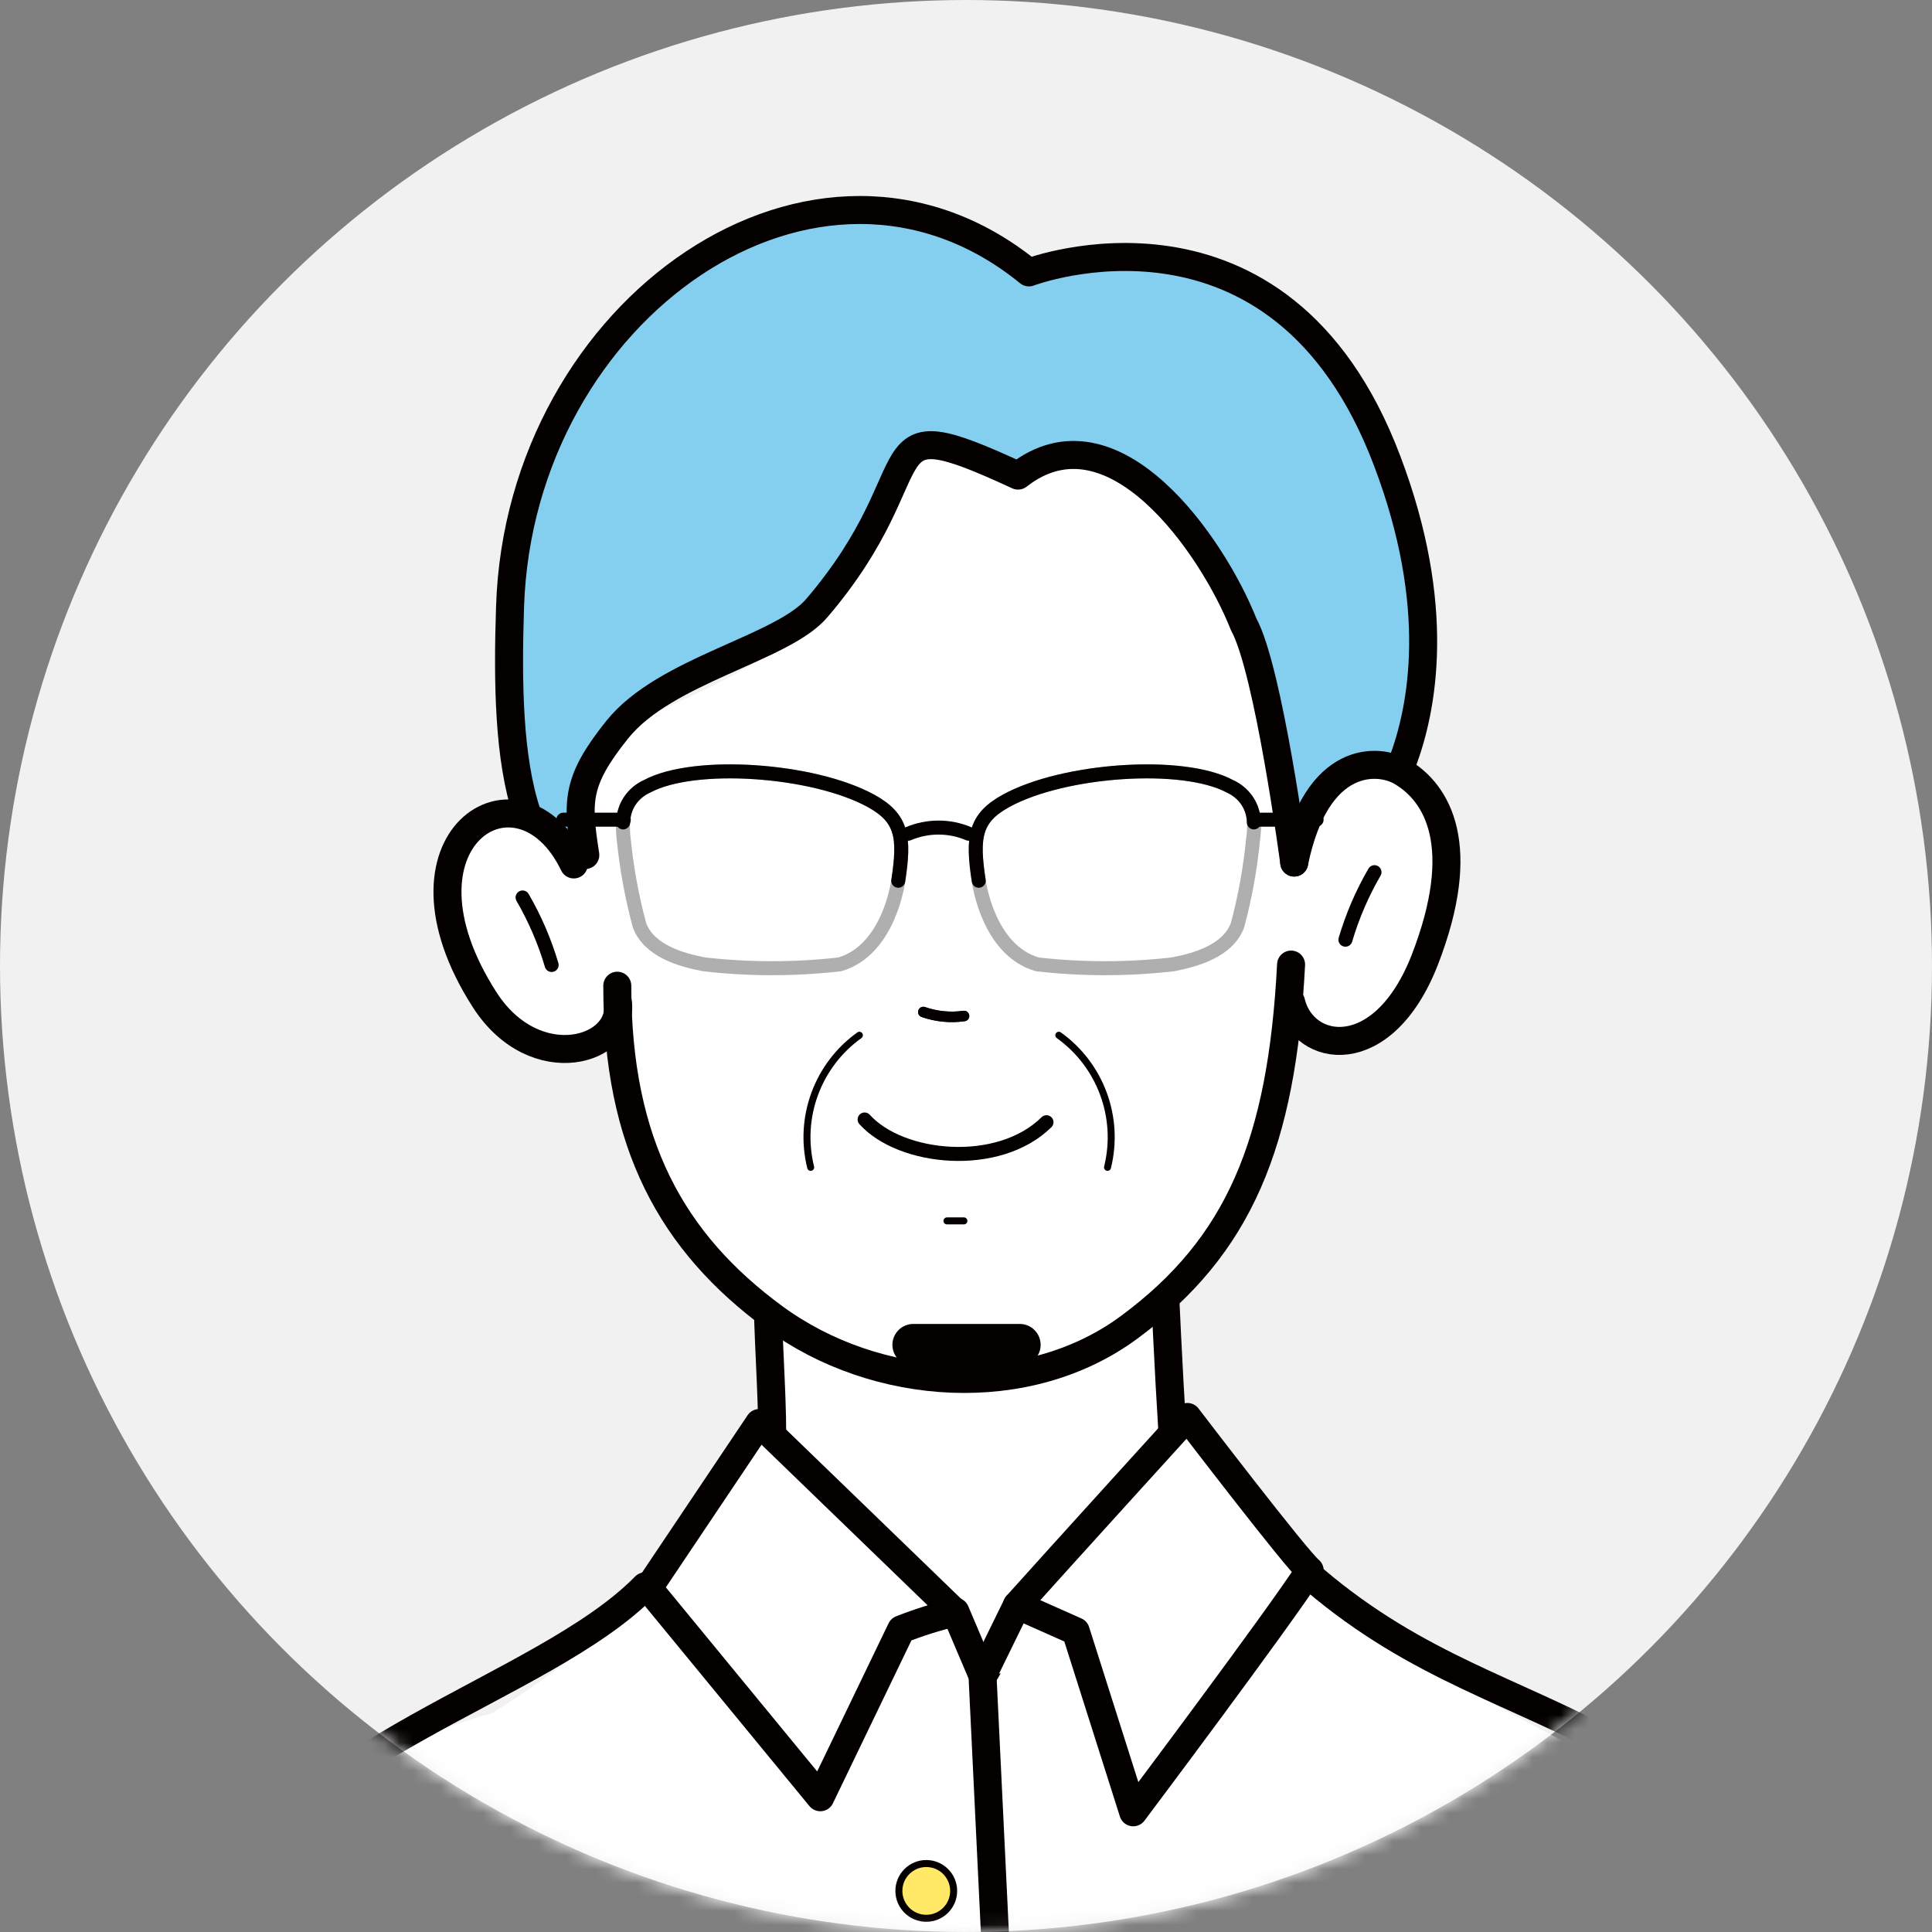
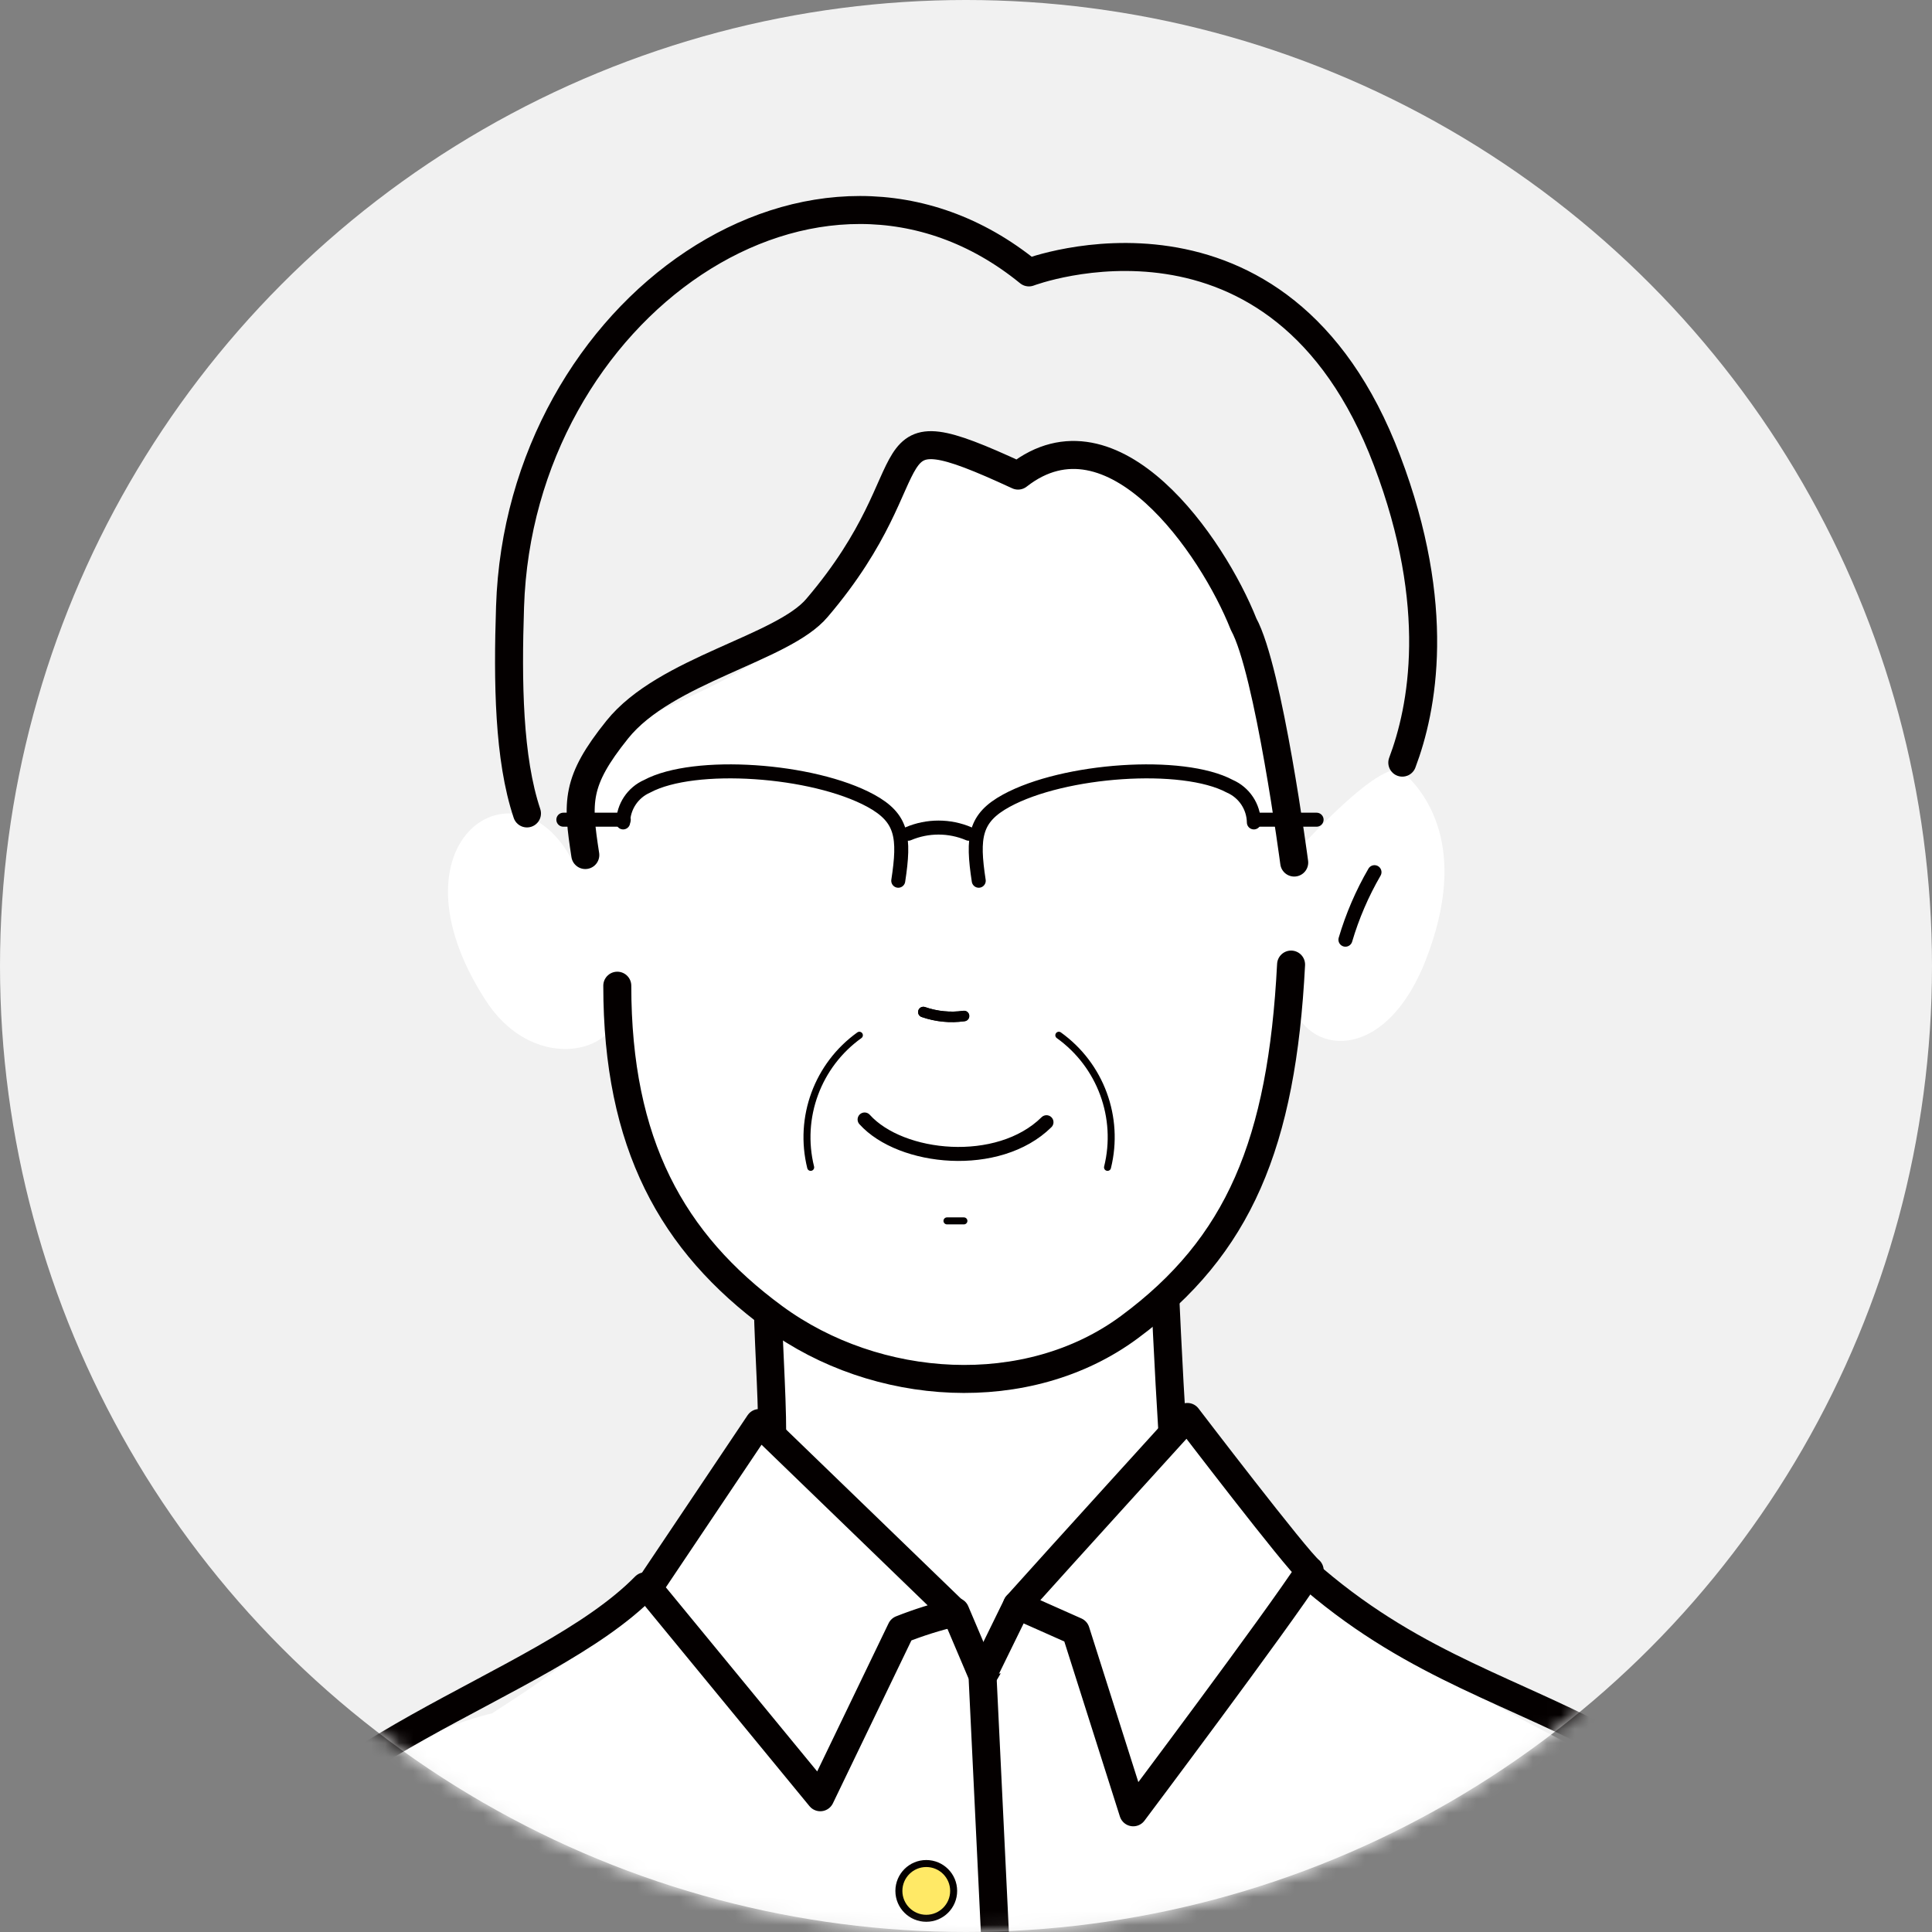
<svg xmlns="http://www.w3.org/2000/svg" xmlns:xlink="http://www.w3.org/1999/xlink" width="138" height="138" viewBox="0 0 138 138">
  <rect x="0" y="0" width="138" height="138" fill="#808080" stroke="none" />
  <defs>
    <circle id="mentor-icon-illust-9-a" cx="69" cy="69" r="69" />
  </defs>
  <g fill="none" fill-rule="evenodd">
    <mask id="mentor-icon-illust-9-b" fill="#fff">
      <use xlink:href="#mentor-icon-illust-9-a" />
    </mask>
    <use fill="#F1F1F1" xlink:href="#mentor-icon-illust-9-a" />
    <g mask="url(#mentor-icon-illust-9-b)">
      <g transform="translate(15 15)">
-         <path fill="#84CEEF" fill-rule="nonzero" d="M85.209,40.145 C85.209,40.145 90.181,33.65 84.119,17.747 C76.339,-2.397 58.494,4.457 58.494,4.457 C43.397,-7.848 22.119,7.025 21.432,28.349 C21.253,33.739 21.148,40.295 22.641,43.117 L26.807,46.104 L26.807,46.104 C25.404,39.1 26.613,41.176 29.092,37.144 C29.869,35.815 40.919,31.335 43.397,28.349 C52.058,18.18 46.548,13.73 57.748,18.911 L57.748,18.911 C64.542,13.595 71.65,23.944 73.86,29.528 C75.652,32.694 77.474,46.552 77.474,46.552 C81.132,36.323 83.656,42.356 83.656,42.356" />
        <path fill="#FFF" fill-rule="nonzero" stroke="#040000" stroke-linecap="round" stroke-width="2" d="M68.783,87.96 C68.783,87.96 68.245,105.699 54.253,105.699 C40.262,105.699 40.157,87.482 40.157,87.482 C40.157,84.256 39.829,80.254 39.829,77.029 C39.829,77.029 42.397,71.608 52.656,71.698 C62.914,71.788 68.096,74.55 68.096,74.55 C68.23,77.626 68.424,82.181 68.783,87.96 Z" />
        <path fill="#FFF" fill-rule="nonzero" d="M95.199,192.756 C99.421,191.624 103.072,188.963 105.442,185.29 C109.683,178.511 108.309,166.923 108.608,159.263 C109.071,147.092 109.22,134.922 109.146,122.737 C109.146,118.9 106.995,114.33 103.337,112.628 C95.862,109.135 88.606,105.19 81.61,100.816 C81.26,100.59 80.896,100.385 80.52,100.204 C78.192,98.379 76.261,96.097 74.845,93.5 C73.352,95.889 73.487,97.203 71.754,99.473 C69.783,103.489 62.108,98.263 58.315,101.145 C57.583,101.698 56.389,105.446 55.582,105.625 C54.209,105.953 53.716,99.652 53.238,99.652 C53.238,99.652 49.878,100.473 49.385,101.369 C47.19,105.326 43.607,113.42 43.607,113.42 C39.53,109.806 34.901,100.951 33.303,96.143 C30.026,100.043 26.192,103.439 21.924,106.222 L20.162,107.372 C13.133,109.136 7.104,113.643 3.423,119.885 C-0.803,127.68 1.094,137.013 1.586,145.45 C1.691,147.107 1.586,161.711 2.094,164.683 C2.213,165.385 2.318,166.176 2.437,166.803 C2.99,170.477 3.408,174.464 4.304,178.227 L4.618,180.168 C4.916,182.005 5.11,188.5 7.44,190.158 C9.769,191.815 17.489,194.085 17.475,194.235" />
        <path stroke="#040000" stroke-linecap="round" stroke-width="2" d="M31.078 98.308C23.761 105.774 5.14 109.97 1.064 121.394.149 124.512-.18 127.772.093 131.01.75 155.514 4.125 183.812 4.125 183.812M77.503 96.605C84.97 103.504 91.884 105.311 99.395 109.209 101.943 110.323 104.231 111.955 106.114 114.002 108.548 117.093 108.922 121.289 109.19 125.216 110.27 140.189 110.27 155.22 109.19 170.193" />
        <path fill="#FFF" fill-rule="nonzero" stroke="#040000" stroke-linecap="round" stroke-linejoin="round" stroke-width="2" d="M43.592 113.375L31.317 98.442 39.231 86.645 53.223 100.174C51.911 100.484 50.624 100.888 49.371 101.384L43.592 113.375zM57.643 99.652C60.704 96.232 69.813 86.212 69.813 86.212 69.813 86.212 77.623 96.441 78.549 97.173 76.249 100.727 65.946 114.45 65.946 114.45L61.839 101.518 57.643 99.652z" />
        <polyline fill="#FFF" fill-rule="nonzero" stroke="#040000" stroke-linecap="round" stroke-width="2" points="57.837 159.815 55.179 104.684 53.238 100.115" />
        <line x1="57.643" x2="55.179" y1="99.652" y2="104.684" fill="#FFF" fill-rule="nonzero" stroke="#040000" stroke-linecap="round" stroke-width="2" />
        <path fill="#FFF" fill-rule="nonzero" d="M29.152,56.512 C29.734,60.066 23.253,62.007 19.67,56.422 C12.293,44.969 22.119,38.667 26.016,46.746 L26.479,44.327 C24.986,41.549 31.317,36.114 31.317,36.114 C40.023,32.186 44.458,30.275 49.804,17.627 C51.536,13.521 54.955,17.747 57.718,18.971 C57.718,18.971 67.006,12.013 74.054,31.709 C79.221,46.104 76.876,46.641 76.876,46.641 C76.876,46.641 83.715,38.802 85.209,40.145 C86.702,41.489 90.032,45.402 86.836,53.585 C83.85,61.2 78.175,60.26 77.309,56.571 L77.309,53.898 C76.637,66.696 73.561,74.013 65.766,79.791 C58.479,85.182 47.683,84.465 40.381,79.105 C33.079,73.744 29.182,66.696 29.182,55.407 L29.152,56.512 Z" />
        <path stroke="#040000" stroke-linecap="round" stroke-width=".75" d="M50.953,57.288 C51.883,57.612 52.876,57.71 53.85,57.572" />
-         <path fill="#FFF" fill-rule="nonzero" stroke="#040000" stroke-linecap="round" stroke-width="2" d="M77.444,46.611 C79.027,38.846 83.491,39.145 85.134,40.145 C87.658,41.639 89.942,45.402 86.762,53.585 C83.775,61.2 78.086,60.26 77.22,56.571" />
        <path fill="#FFF" fill-rule="nonzero" d="M22.029,44.327 C17.221,44.327 17.221,51.793 22.029,51.793 C26.837,51.793 26.837,44.327 22.029,44.327 Z" />
-         <path stroke="#040000" stroke-linecap="round" d="M22.328 49.105C23.209 50.624 23.906 52.243 24.403 53.928M83.178 47.298C82.296 48.817 81.599 50.437 81.102 52.121" />
+         <path stroke="#040000" stroke-linecap="round" d="M22.328 49.105M83.178 47.298C82.296 48.817 81.599 50.437 81.102 52.121" />
        <path stroke="#040000" stroke-linecap="round" stroke-width="2" d="M29.092,55.407 C29.092,66.696 32.989,73.744 40.292,79.105 C47.594,84.465 58.405,85.182 65.677,79.791 C73.487,74.013 76.563,66.696 77.22,53.898" />
-         <path stroke="#040000" stroke-linecap="round" stroke-width="2" d="M25.986,46.746 C22.089,38.667 12.263,44.969 19.625,56.422 C23.224,62.007 29.704,60.066 29.122,56.512" />
        <path stroke="#040000" stroke-linecap="round" stroke-linejoin="round" stroke-width="2" d="M77.444,46.611 C77.444,46.611 75.622,32.829 73.83,29.588 C71.62,24.003 64.512,13.655 57.718,18.971 L57.718,18.971 C46.518,13.79 52.029,18.239 43.368,28.408 C40.919,31.335 32.527,32.829 29.092,37.114 C26.106,40.832 26.225,42.281 26.807,46.074 L26.807,46.074" />
-         <path fill="#040000" fill-rule="nonzero" d="M57.837,82.554 L50.237,82.554 C49.412,82.554 48.743,81.885 48.743,81.061 C48.743,80.236 49.412,79.567 50.237,79.567 L57.837,79.567 C58.662,79.567 59.331,80.236 59.331,81.061 C59.331,81.885 58.662,82.554 57.837,82.554 Z" />
-         <path stroke="#AFAFAF" d="M31.227 41.161C34.602 39.354 43.069 39.951 47.19 42.191 49.46 43.431 49.639 44.79 49.161 47.91 49.161 47.91 48.534 52.853 44.98 53.883 41.765 54.249 38.519 54.249 35.304 53.883 33.647 53.57 31.347 52.913 30.675 51.076 30.138 49.079 29.763 47.041 29.555 44.984 29.346 43.177 29.645 41.997 31.227 41.161zM72.844 41.161C69.47 39.354 60.988 39.951 56.882 42.191 54.612 43.431 54.433 44.79 54.91 47.91 54.91 47.91 55.538 52.853 59.092 53.883 62.307 54.249 65.553 54.249 68.768 53.883 70.425 53.57 72.725 52.913 73.397 51.076 73.932 49.079 74.301 47.041 74.502 44.984 74.756 43.177 74.427 41.997 72.844 41.161z" />
        <line x1="74.711" x2="79.042" y1="43.55" y2="43.55" fill="#FFF" fill-rule="nonzero" stroke="#040000" stroke-linecap="round" stroke-linejoin="round" />
        <line x1="25.239" x2="29.555" y1="43.55" y2="43.55" fill="#FFF" fill-rule="nonzero" stroke="#040000" stroke-linecap="round" stroke-linejoin="round" />
        <path fill="#FFF" fill-rule="nonzero" stroke="#040000" stroke-linecap="round" stroke-linejoin="round" d="M49.878,44.551 C51.257,43.966 52.815,43.966 54.194,44.551" />
        <path stroke="#040000" stroke-linecap="round" stroke-width=".5" d="M60.63 58.946C63.612 61.082 64.991 64.822 64.109 68.383M46.384 58.946C43.401 61.082 42.023 64.822 42.905 68.383" />
        <path stroke="#040000" stroke-linecap="round" stroke-width=".75" d="M50.953,57.288 C51.888,57.613 52.886,57.71 53.865,57.572" />
        <line x1="52.641" x2="53.85" y1="72.206" y2="72.206" stroke="#040000" stroke-linecap="round" stroke-width=".5" />
        <path stroke="#040000" stroke-linecap="round" d="M46.757,64.963 C49.356,67.845 56.314,68.547 59.749,65.158" />
        <path stroke="#040000" stroke-linecap="round" stroke-linejoin="round" d="M29.51 43.744C29.527 42.621 30.198 41.611 31.227 41.161 34.602 39.354 43.069 39.951 47.19 42.191 49.46 43.431 49.639 44.79 49.161 47.91M74.562 43.744C74.545 42.621 73.874 41.611 72.844 41.161 69.47 39.354 60.988 39.951 56.882 42.191 54.612 43.431 54.433 44.79 54.91 47.91" />
        <circle cx="51.162" cy="120.065" r="1.956" fill="#FFE966" fill-rule="nonzero" stroke="#040000" stroke-linecap="round" stroke-width=".5" />
        <path stroke="#040000" stroke-linecap="round" stroke-linejoin="round" stroke-width="2" d="M22.641,43.102 C21.327,39.175 21.253,33.724 21.432,28.334 C22.119,7.025 43.397,-7.848 58.494,4.457 C58.494,4.457 76.413,-2.353 84.074,17.896 C88.046,28.349 86.612,35.636 85.164,39.474" />
      </g>
    </g>
  </g>
</svg>